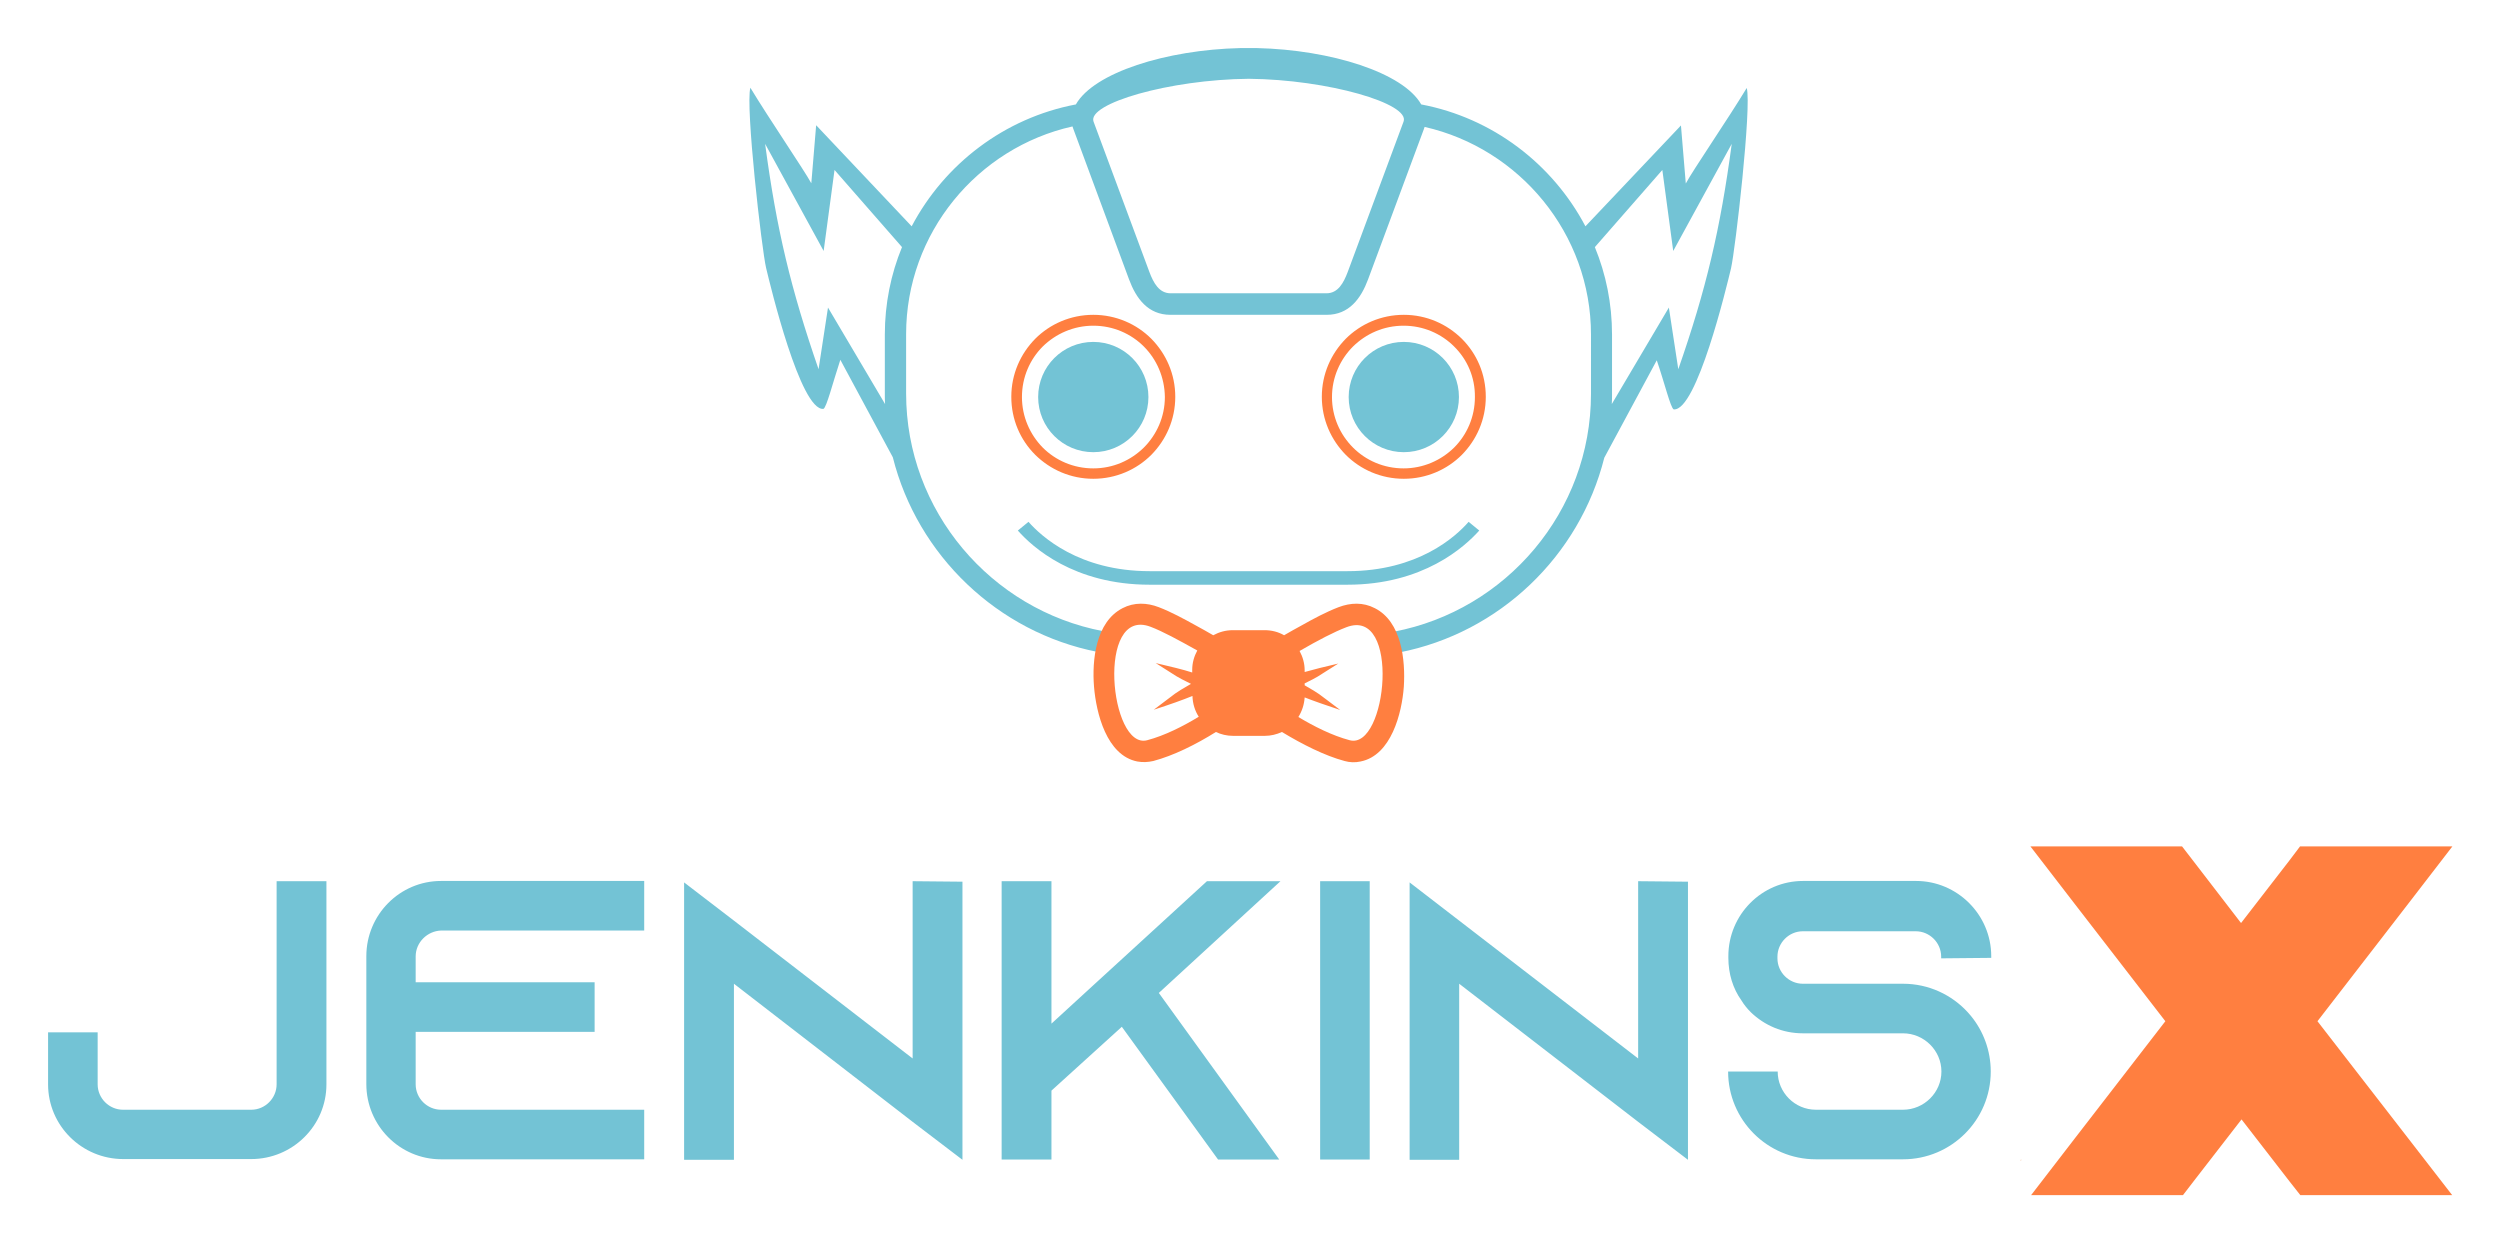
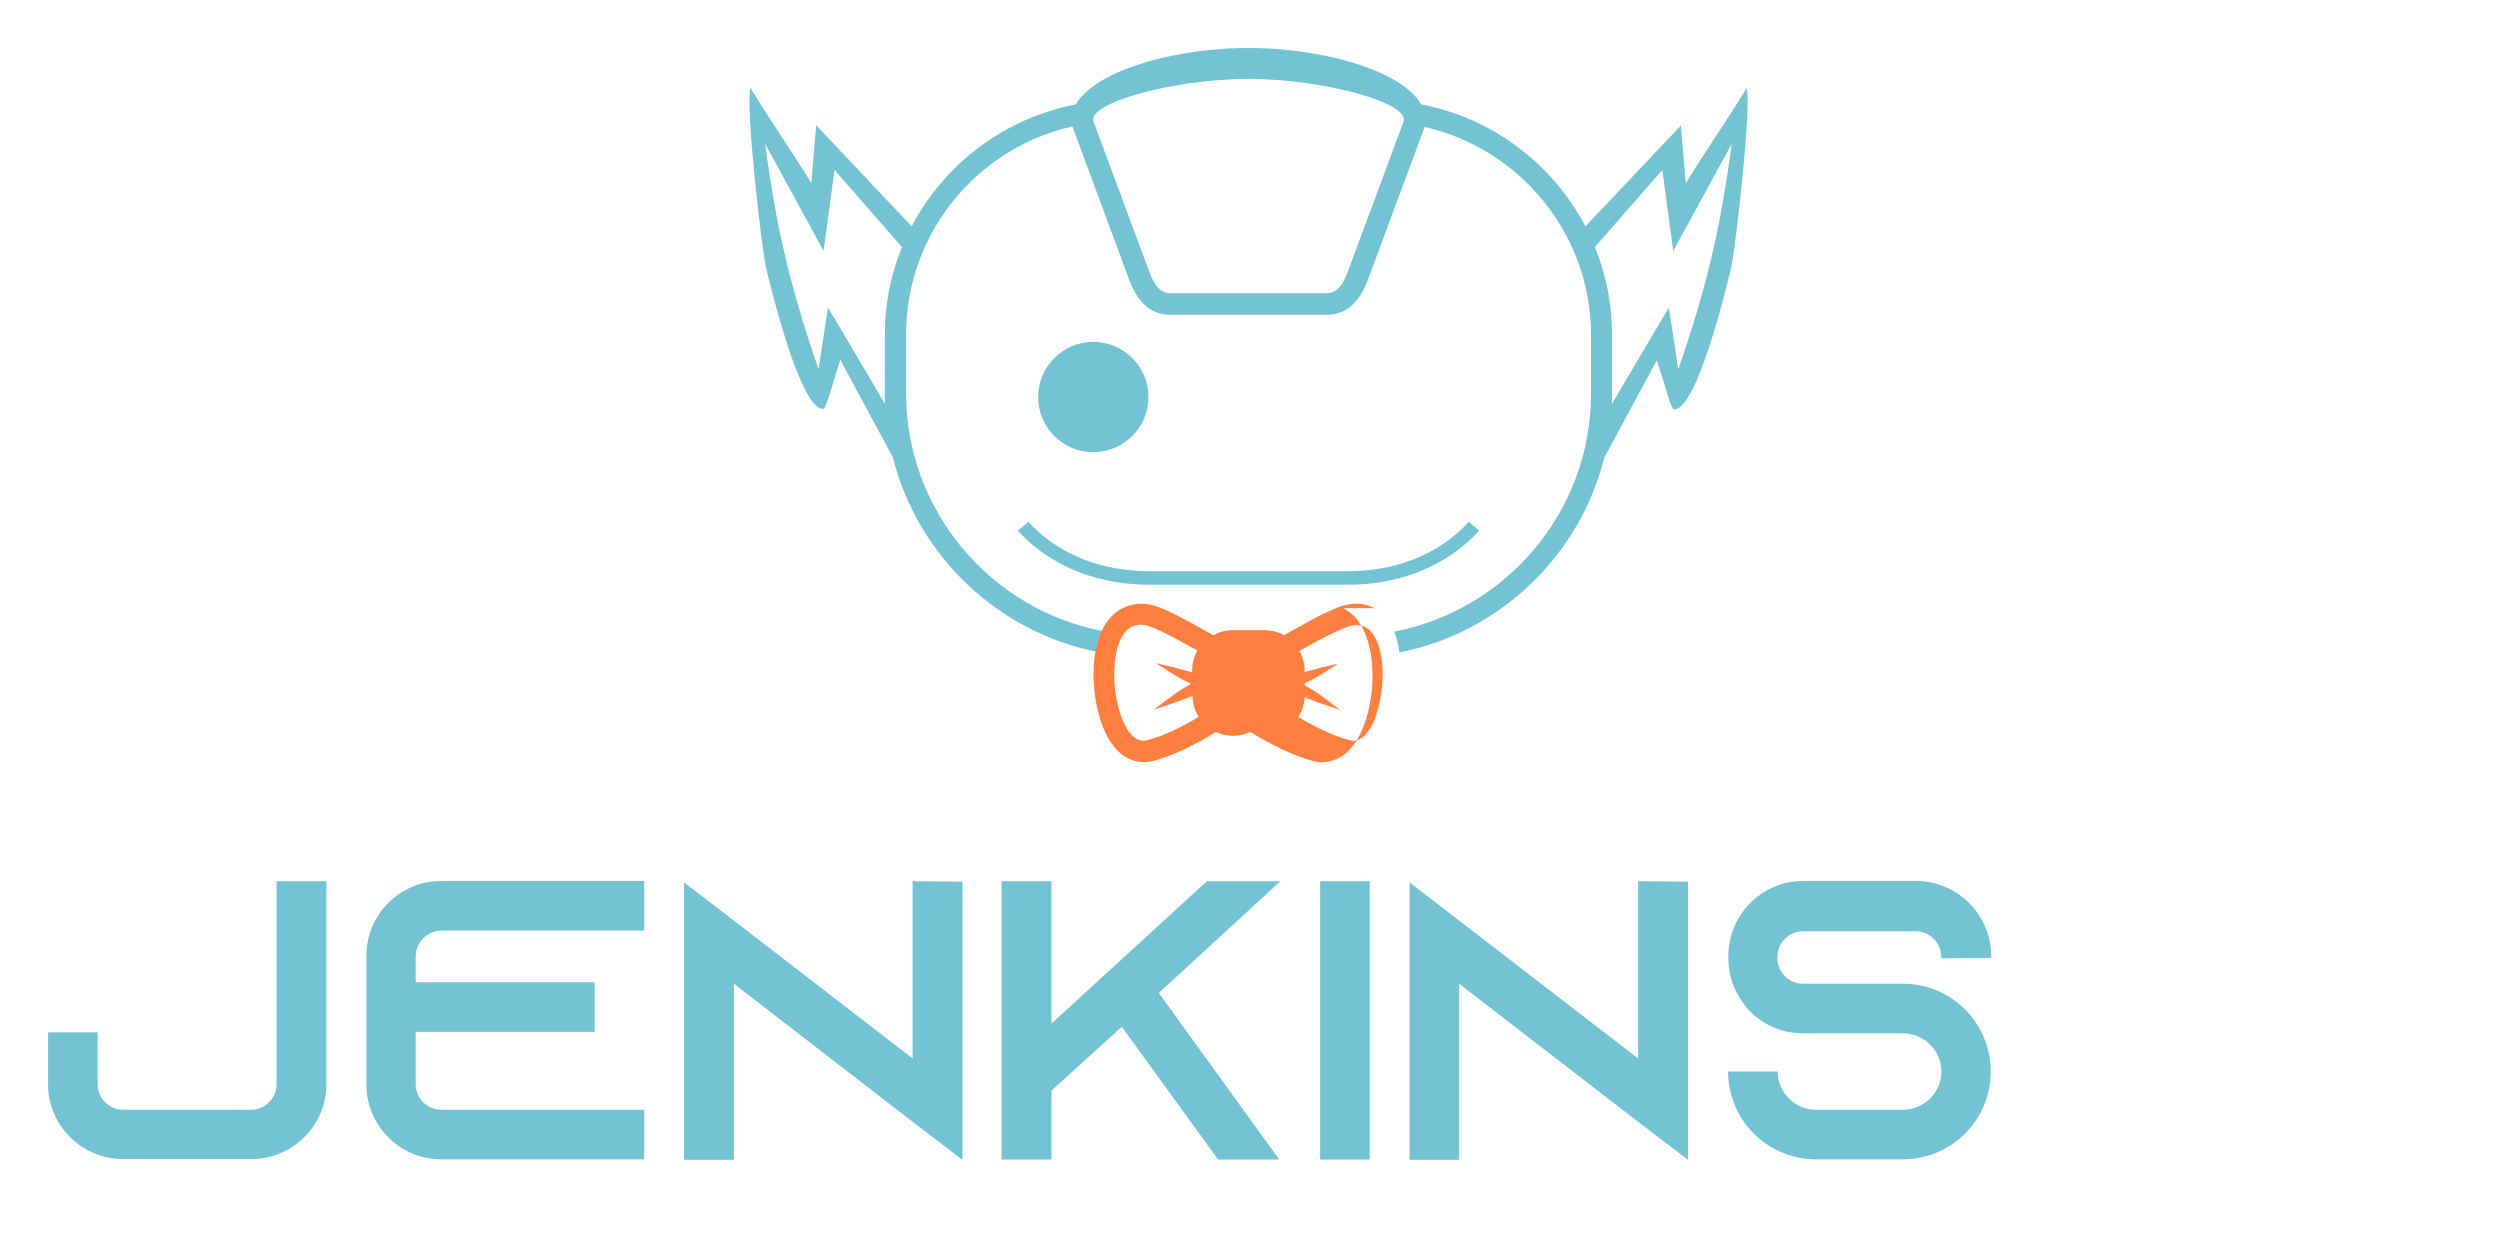
<svg xmlns="http://www.w3.org/2000/svg" role="img" viewBox="-19.88 -19.88 1033.76 513.76">
  <title>Jenkins X logo</title>
  <style>svg {enable-background:new 0 0 994.2 474.3}</style>
  <style>.st0{fill:#73c3d5}.st1{fill:#ef8949}.st2{fill:#ff7f40}.st3{fill-rule:evenodd;clip-rule:evenodd;fill:#73c3d5}</style>
  <path d="M115.1 344.5v84c0 17.1-14 30.9-31.1 30.9H31.1C14 459.4 0 445.6 0 428.5V407h20.5v21.5c0 5.8 4.8 10.5 10.5 10.5h53c5.8 0 10.5-4.8 10.5-10.5v-84h20.6zm36.9 31.1v10.7h74v20.5h-74v21.7c0 5.8 4.8 10.5 10.5 10.5h84v20.5h-84c-17.1 0-30.9-14-30.9-31.1v-52.9c0-17.1 13.8-31.1 30.9-31.1h84v20.5h-84c-5.7.2-10.5 4.9-10.5 10.7m226.1-30.9v115L357.5 444l-73.9-57.1v72.8H263V345l20.6 15.8 73.9 57v-73.3zm81.2 46l49.8 68.9h-25.3L444 404.7l-29.1 26.4v28.5h-20.6V344.5h20.6v58.9l16.9-15.5 15.3-14 32.1-29.4h30.4zm66.7-46.2h20.5v115.1H526zm152.1.2v115L657.5 444l-74-57.1v72.8H563V345l20.5 15.8 74 57v-73.3zm104.7 31.7v-.7c0-5.8-4.8-10.5-10.5-10.5h-46.7c-5.8 0-10.5 4.8-10.5 10.5v.7c0 5.8 4.8 10.5 10.5 10.5H767c10.7 0 20.2 4.6 26.8 11.8.5.5.8 1 1.3 1.5 5.1 6.2 8.2 14.3 8.2 23 0 20.1-16.3 36.3-36.3 36.3h-36c-20.1 0-36.3-16.3-36.3-36.3h20.5c0 8.7 7.1 15.8 15.8 15.8h36c8.7 0 15.9-7.1 15.9-15.8 0-8.7-7.2-15.8-15.9-15.8h-41.4c-8.4 0-15.9-3.3-21.5-8.7-1.5-1.5-2.8-3.1-3.9-4.9-3.5-4.9-5.4-11-5.4-17.6v-.7c0-17.1 13.8-31.1 30.9-31.1h46.7c17.1 0 31.1 14 31.1 31.1v.7l-20.7.2z" class="st0" />
  <path d="M815.7 459.7h.3l-.3.4z" class="st1" />
-   <path d="M938.4 402.4l37.7-48.8 18.1-23.5h-63l-4.3 5.7-20.1 26-20-26-4.4-5.7h-62.7l18.1 23.5 37.7 48.8-37.4 48.4-18.1 23.5H882.8l4.3-5.6L907 443l19.9 25.7 4.4 5.6h62.8l-18.2-23.5z" class="st2" />
-   <path d="M939.5 460.1l-.2-.4h.2z" class="st1" />
  <g>
    <path d="M432.2 121.5c12.6 0 22.8 10.2 22.8 22.8 0 12.6-10.2 22.8-22.8 22.8-12.6 0-22.8-10.2-22.8-22.8 0-12.6 10.2-22.8 22.8-22.8" class="st3" />
-     <path d="M432.2 110.3c9.4 0 17.9 3.8 24 9.9 6.1 6.2 9.9 14.6 9.9 24s-3.8 17.8-9.9 24c-6.1 6.1-14.6 9.9-24 9.9s-17.8-3.8-24-9.9c-6.2-6.2-9.9-14.6-9.9-24s3.8-17.8 9.9-24c6.1-6.1 14.6-9.9 24-9.9m20.9 13.1c-5.3-5.3-12.7-8.6-20.9-8.6-8.1 0-15.5 3.3-20.9 8.6-5.3 5.3-8.6 12.7-8.6 20.9 0 8.1 3.3 15.5 8.6 20.9 5.3 5.3 12.7 8.6 20.9 8.6s15.5-3.3 20.9-8.6c5.3-5.3 8.7-12.7 8.7-20.9-.1-8.2-3.4-15.6-8.7-20.9" class="st2" />
-     <path d="M560.6 121.5c12.6 0 22.8 10.2 22.8 22.8 0 12.6-10.2 22.8-22.8 22.8s-22.8-10.2-22.8-22.8c0-12.6 10.2-22.8 22.8-22.8" class="st3" />
-     <path d="M560.6 110.3c9.4 0 17.8 3.8 24 9.9 6.2 6.2 9.9 14.6 9.9 24s-3.8 17.8-9.9 24c-6.1 6.1-14.6 9.9-24 9.9s-17.9-3.8-24-9.9c-6.1-6.2-9.9-14.6-9.9-24s3.8-17.8 9.9-24c6.1-6.1 14.6-9.9 24-9.9m20.8 13.1c-5.3-5.3-12.7-8.6-20.9-8.6s-15.5 3.3-20.9 8.6c-5.3 5.3-8.7 12.7-8.7 20.9 0 8.1 3.3 15.5 8.7 20.9 5.3 5.3 12.7 8.6 20.9 8.6 8.1 0 15.5-3.3 20.9-8.6 5.3-5.3 8.6-12.7 8.6-20.9.1-8.2-3.2-15.6-8.6-20.9" class="st2" />
    <path d="M702.4 16.5c-7.8 12.9-22.2 33.9-25.2 39.5l-2-24-39.5 41.7c-13.6-25.8-38.4-44.8-67.9-50.4-7.4-13.1-37.3-22.6-68-23.3H493c-30.7.7-60.6 10.2-68 23.3-29.5 5.6-54.3 24.6-67.9 50.4l-39.5-41.8-2 24c-3-5.5-17.4-26.6-25.2-39.5-2.1 7.6 4.7 66.9 6.5 74.5 1.8 7.5 14.2 59.1 23.7 58.3 1.3-.5 3.9-10.9 7-20.3l21.7 40.3c10.2 40.6 43.4 72.4 84.7 80.5.4-3 1.1-5.9 2.2-8.6-46.2-8.8-81.4-49.6-81.4-98.3v-24.5c0-41.8 29.5-77.1 68.8-85.9l.3.9L447 95.7c2.9 7.8 7.8 14.6 17.1 14.6h64.6c9.3 0 14.2-6.8 17.1-14.6l23.1-62.2.3-.9c39.2 8.9 68.8 44.1 68.8 85.9V143c0 48.7-35.2 89.5-81.4 98.3 1.1 2.7 1.8 5.6 2.2 8.6 41.4-8.1 74.5-39.9 84.7-80.5l21.7-40.3c3.2 9.3 5.7 19.7 7 20.3 9.5.9 21.9-50.8 23.7-58.3 1.8-7.8 8.6-67 6.5-74.6zm-379.9 90.8l-3.9 25.5c-11.4-33-17.4-57.8-22.1-93.2l24.2 44.3 4.5-33.5 27.9 31.9c-4.6 11.2-7.1 23.4-7.1 36.2V143c0 1.4 0 2.8.1 4.2l-23.6-39.9zm238-76.9l-23.1 62.2c-1.7 4.5-4 8.8-8.8 8.8h-64.4c-4.8 0-7.1-4.3-8.8-8.8l-23.1-62.2c-2.7-7.4 31.2-17.4 64.2-17.7 32.8.3 66.8 10.3 64 17.7zm113.6 102.4l-3.9-25.5-23.6 39.9c.1-1.4.1-2.8.1-4.2v-24.5c0-12.8-2.5-25-7.1-36.2l27.9-31.9 4.5 33.5 24.2-44.3c-4.7 35.3-10.6 60.2-22.1 93.2z" class="st3" />
    <path d="M537.3 216.3h-81.8c-29.2 0-44.8-14.4-50.1-20.4l-4.4 3.6c6 6.8 23.1 22.4 54.5 22.4h81.8c31.3 0 48.4-15.6 54.5-22.4l-4.4-3.6c-5.3 6.1-20.9 20.4-50.1 20.4z" class="st0" />
-     <path fill="#ff7f40" fill-rule="evenodd" d="M548.6 231.6c-4.8-2.5-10-2.3-15-.4-5.2 2-10.4 4.8-15.2 7.5-2.4 1.3-4.9 2.7-7.3 4.1-2.4-1.4-5.2-2.1-8.1-2.1h-13.1c-3 0-5.7.8-8.1 2.1-2.4-1.4-4.9-2.8-7.3-4.1-4.9-2.7-10-5.5-15.2-7.5-4.9-1.9-10.2-2.1-15 .4-11.1 5.7-12.7 21.5-11.8 32.5.9 10.9 5.2 28.4 17.9 30.9 2.2.4 4.4.3 6.6-.2 8.3-2.2 17.6-6.8 25.9-12 2.1 1 4.5 1.6 7.1 1.6h13.1c2.5 0 4.9-.6 7.1-1.6 8.4 5.1 17.7 9.8 25.9 12 2.1.6 4.4.7 6.6.2 12.7-2.5 17.1-20 17.9-30.9.7-11-.9-26.9-12-32.5zm-94.1 54.6c-15.5 4.2-21.2-55.5 1.4-46.9 5 1.9 11.4 5.4 19.3 9.8-1.3 2.4-2.1 5.1-2.1 8v1.1c-3.7-1.2-8.7-2.4-15.1-3.9 10.7 6.7 7.4 5 14.6 8.6-8 4.7-4.3 2.4-15.4 10.7 6.8-2.2 12.1-4.1 16-5.7.1 3.2 1 6.1 2.6 8.6-6.4 3.9-14.1 7.8-21.3 9.7zm83.7 0c-7.2-1.9-14.9-5.8-21.2-9.6 1.5-2.4 2.4-5.1 2.6-8.1 3.8 1.5 8.7 3.2 14.7 5.2-10.7-8-7.7-6.1-14.7-10.2v-.8c6.2-3.1 3.6-1.7 13.9-8.2-5.7 1.3-10.3 2.5-13.9 3.5v-.7c0-2.9-.8-5.6-2.1-8 7.8-4.5 14.3-7.9 19.3-9.8 22.6-8.8 16.9 50.9 1.4 46.7z" clip-rule="evenodd" />
+     <path fill="#ff7f40" fill-rule="evenodd" d="M548.6 231.6c-4.8-2.5-10-2.3-15-.4-5.2 2-10.4 4.8-15.2 7.5-2.4 1.3-4.9 2.7-7.3 4.1-2.4-1.4-5.2-2.1-8.1-2.1h-13.1c-3 0-5.7.8-8.1 2.1-2.4-1.4-4.9-2.8-7.3-4.1-4.9-2.7-10-5.5-15.2-7.5-4.9-1.9-10.2-2.1-15 .4-11.1 5.7-12.7 21.5-11.8 32.5.9 10.9 5.2 28.4 17.9 30.9 2.2.4 4.4.3 6.6-.2 8.3-2.2 17.6-6.8 25.9-12 2.1 1 4.5 1.6 7.1 1.6c2.5 0 4.9-.6 7.1-1.6 8.4 5.1 17.7 9.8 25.9 12 2.1.6 4.4.7 6.6.2 12.7-2.5 17.1-20 17.9-30.9.7-11-.9-26.9-12-32.5zm-94.1 54.6c-15.5 4.2-21.2-55.5 1.4-46.9 5 1.9 11.4 5.4 19.3 9.8-1.3 2.4-2.1 5.1-2.1 8v1.1c-3.7-1.2-8.7-2.4-15.1-3.9 10.7 6.7 7.4 5 14.6 8.6-8 4.7-4.3 2.4-15.4 10.7 6.8-2.2 12.1-4.1 16-5.7.1 3.2 1 6.1 2.6 8.6-6.4 3.9-14.1 7.8-21.3 9.7zm83.7 0c-7.2-1.9-14.9-5.8-21.2-9.6 1.5-2.4 2.4-5.1 2.6-8.1 3.8 1.5 8.7 3.2 14.7 5.2-10.7-8-7.7-6.1-14.7-10.2v-.8c6.2-3.1 3.6-1.7 13.9-8.2-5.7 1.3-10.3 2.5-13.9 3.5v-.7c0-2.9-.8-5.6-2.1-8 7.8-4.5 14.3-7.9 19.3-9.8 22.6-8.8 16.9 50.9 1.4 46.7z" clip-rule="evenodd" />
  </g>
</svg>